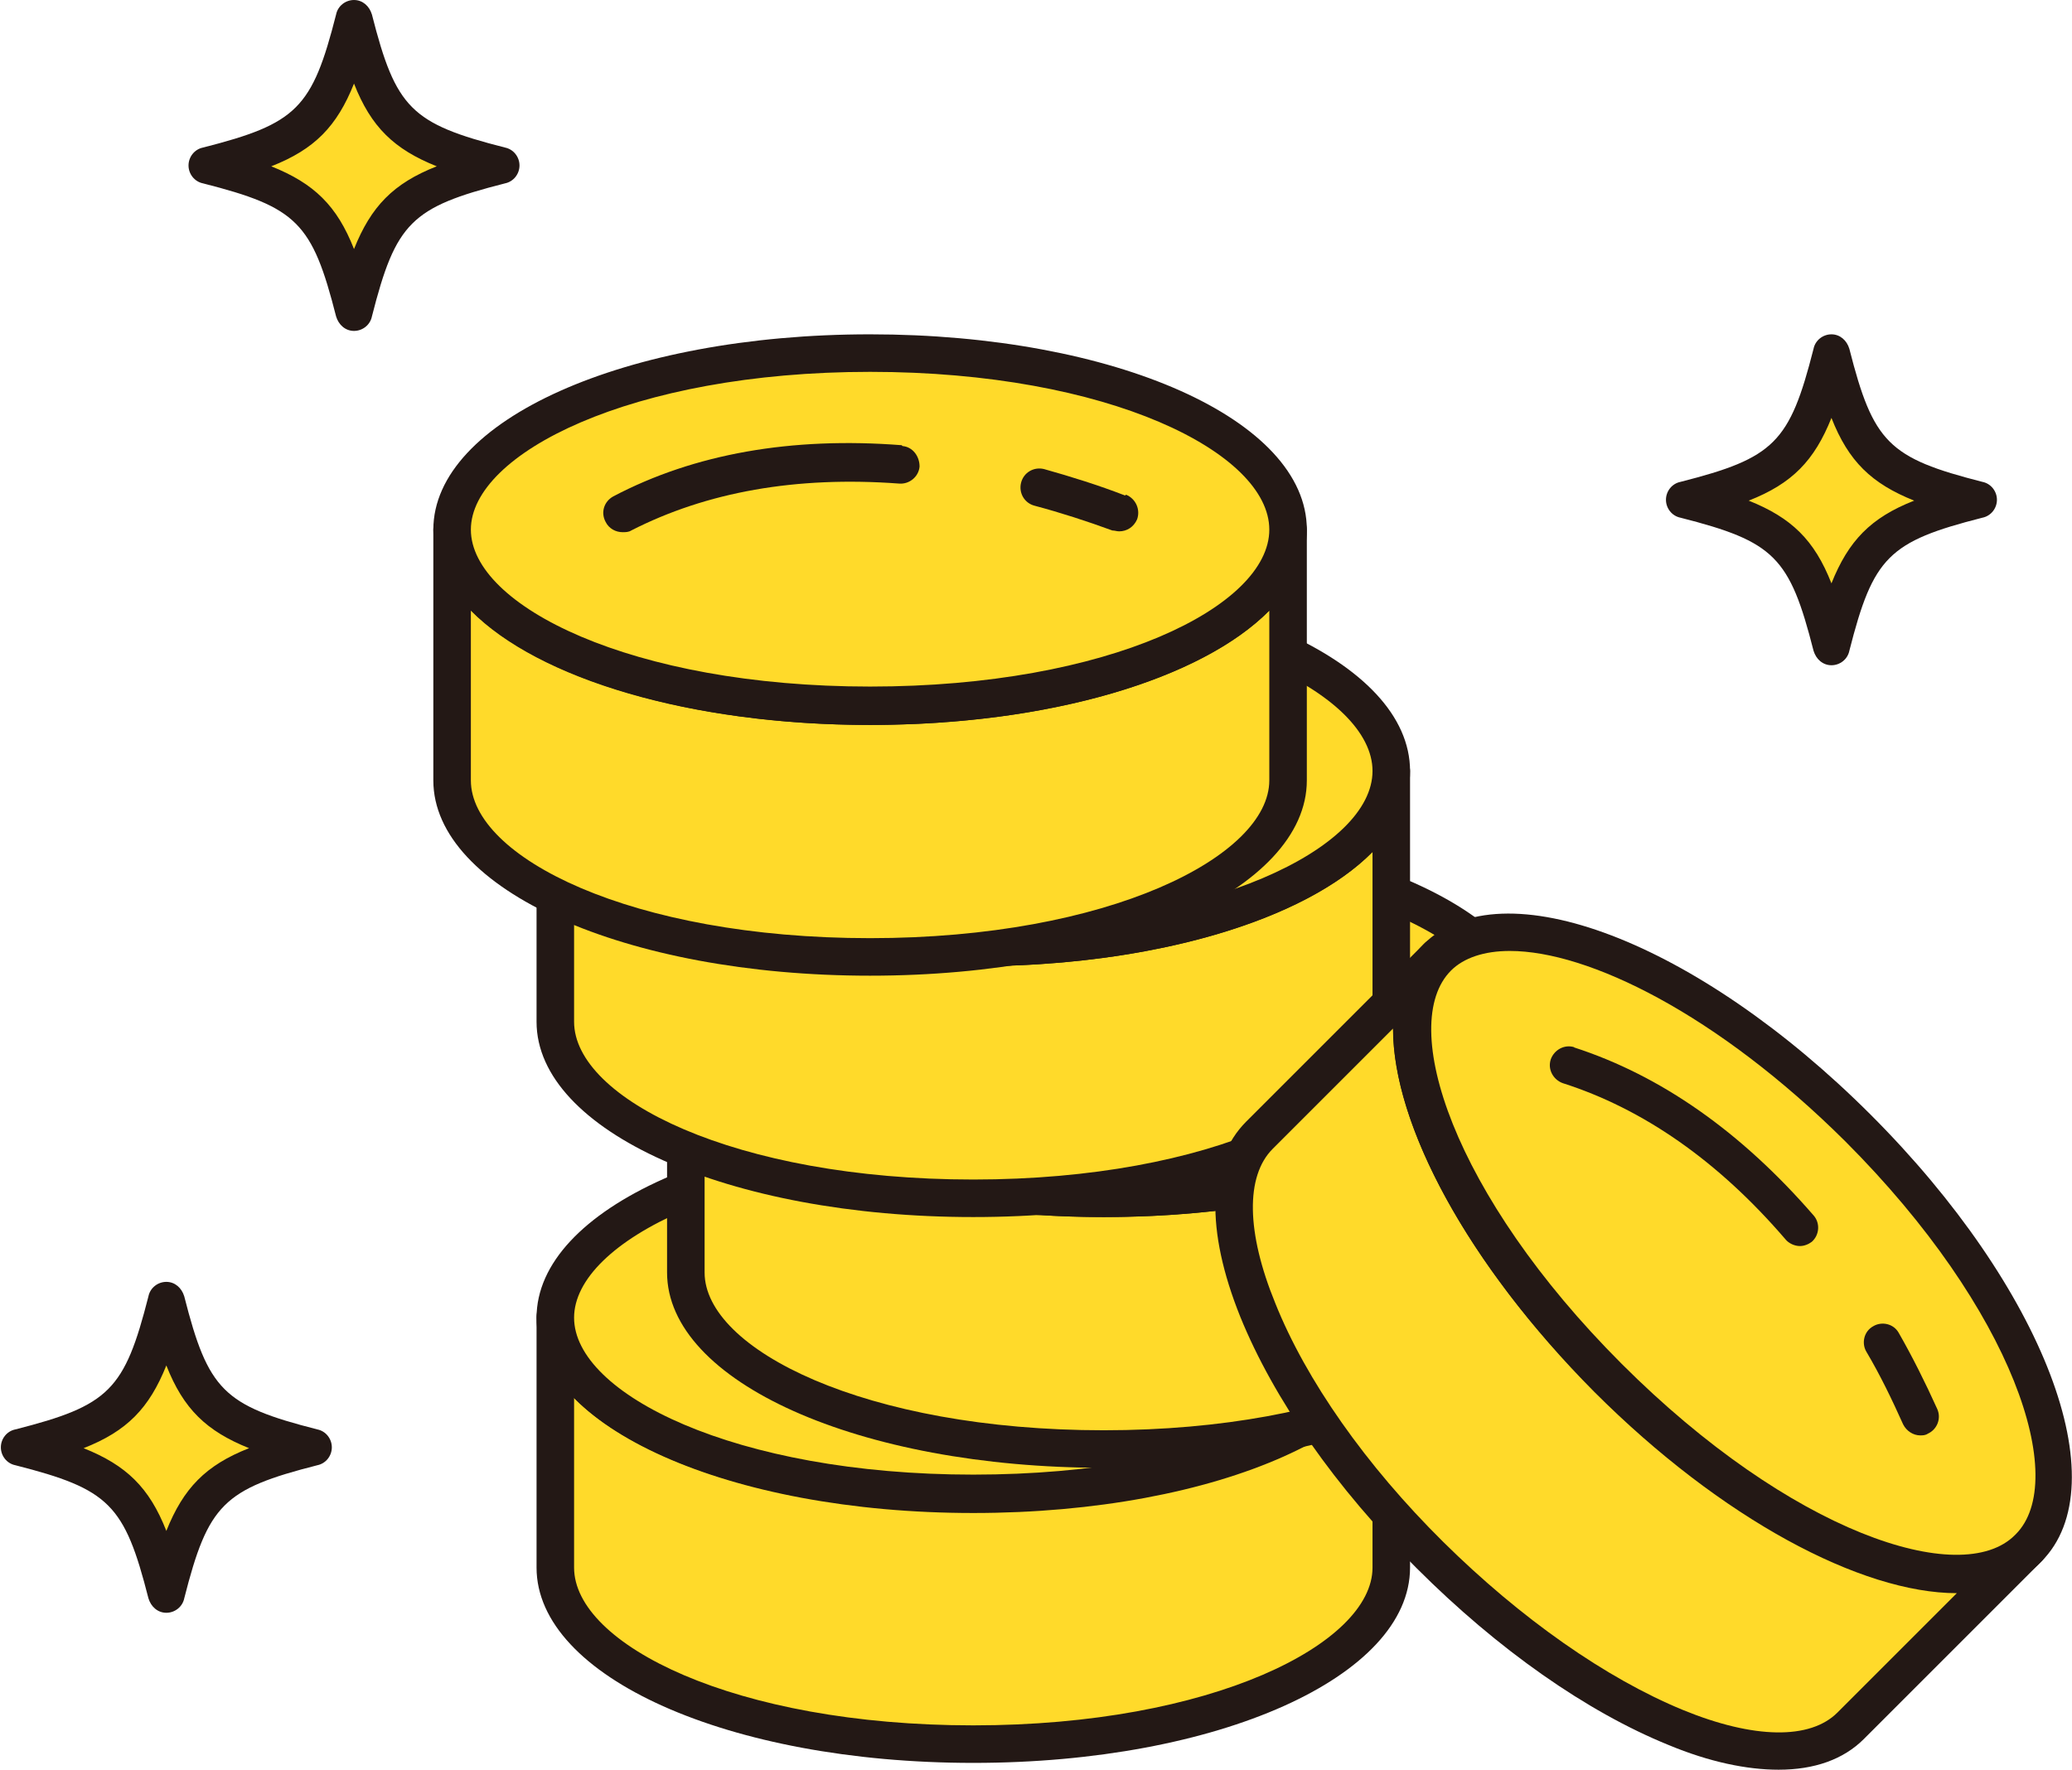
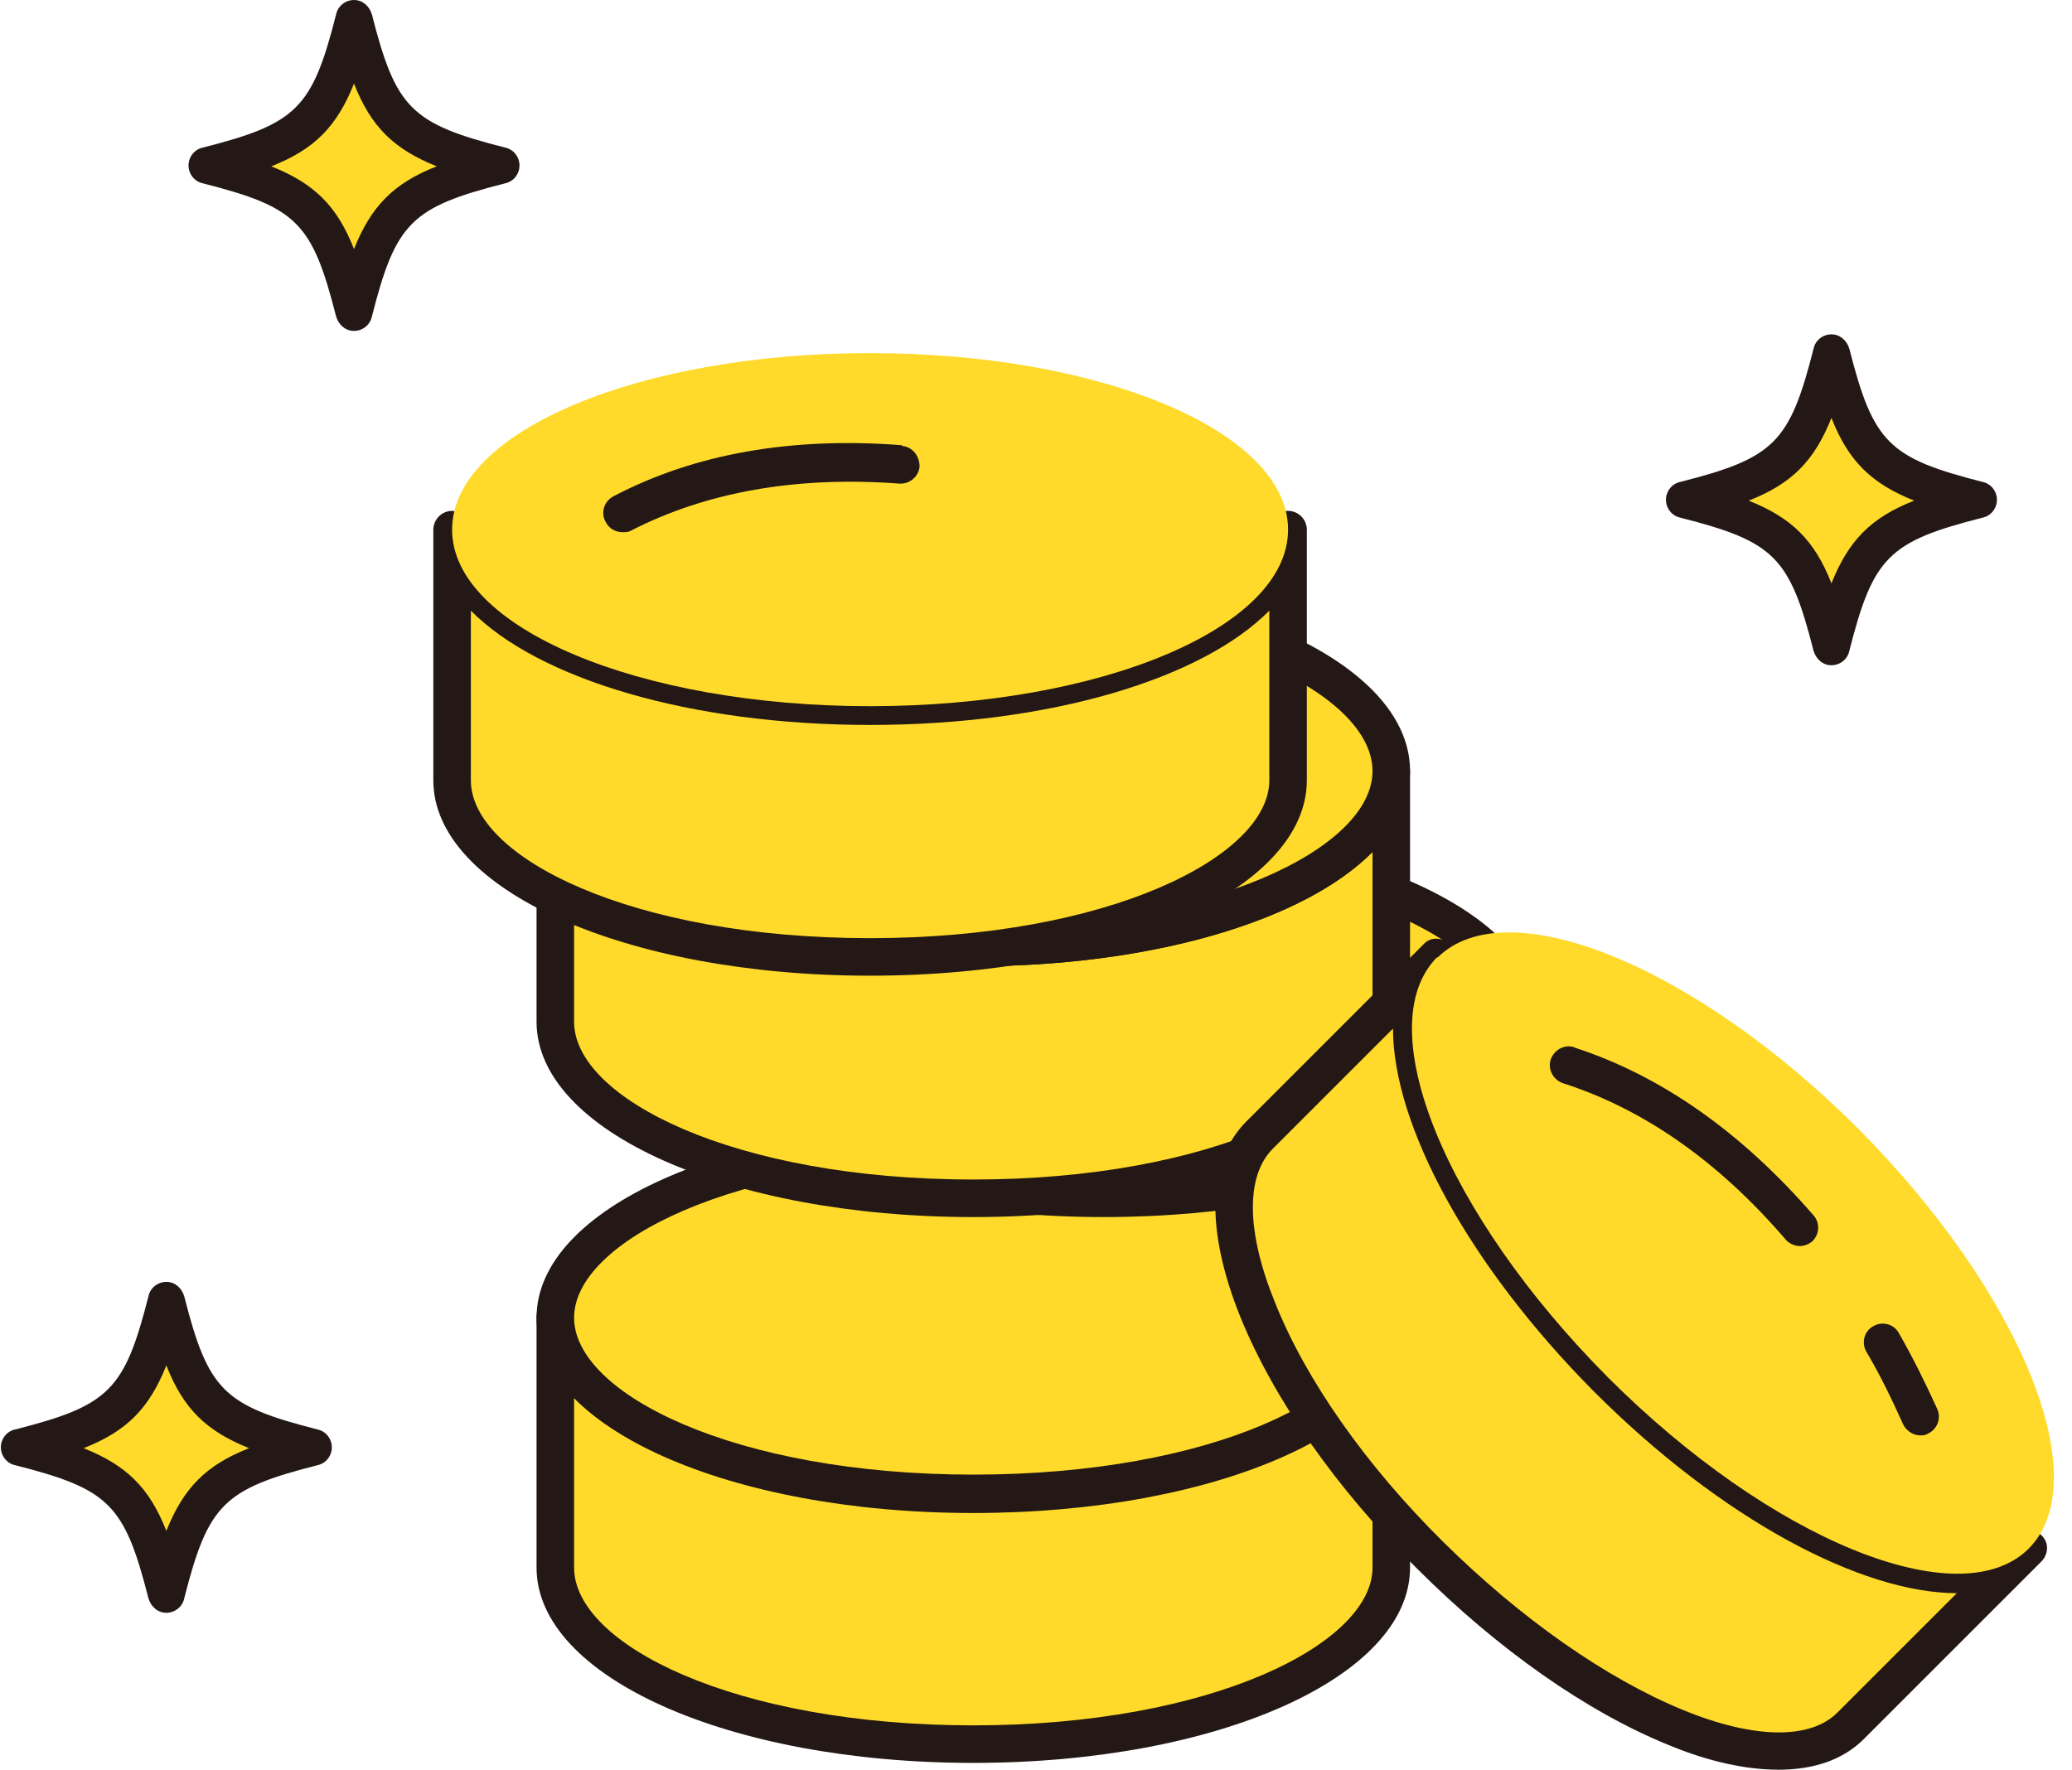
<svg xmlns="http://www.w3.org/2000/svg" id="_レイヤー_2" data-name="レイヤー 2" viewBox="0 0 24.29 20.75">
  <defs>
    <style>
      .cls-1 {
        fill: #ffda2a;
      }

      .cls-2 {
        fill: #231815;
      }
    </style>
  </defs>
  <g id="_レイヤー_1-2" data-name="レイヤー 1">
    <g>
      <g>
        <g>
          <path class="cls-1" d="m11.41,17.51c-2.71,0-4.9-.92-4.9-2.07v2.94c0,1.14,2.19,2.07,4.9,2.07s4.9-.92,4.9-2.07v-2.94c0,1.14-2.19,2.07-4.9,2.07Z" />
          <path class="cls-2" d="m16.31,15.22c-.12,0-.22.1-.22.22,0,.89-1.88,1.84-4.68,1.84s-4.68-.95-4.68-1.84c0-.12-.1-.22-.22-.22s-.22.1-.22.22v2.94c0,1.28,2.25,2.29,5.12,2.29s5.12-1.01,5.12-2.29v-2.94c0-.12-.1-.22-.22-.22Zm-.22,3.16c0,.89-1.88,1.85-4.68,1.85s-4.68-.95-4.68-1.85v-1.99c.79.8,2.57,1.34,4.68,1.34s3.89-.54,4.68-1.34v1.99Z" />
        </g>
        <g>
          <path class="cls-1" d="m11.41,13.38c-2.71,0-4.9.92-4.9,2.07s2.19,2.07,4.9,2.07,4.9-.92,4.9-2.07-2.19-2.07-4.9-2.07Z" />
          <path class="cls-2" d="m11.41,13.16c-2.87,0-5.12,1.01-5.12,2.29s2.25,2.29,5.12,2.29,5.12-1,5.12-2.29-2.25-2.29-5.12-2.29Zm0,4.13c-2.8,0-4.68-.95-4.68-1.84s1.88-1.85,4.68-1.85,4.68.95,4.68,1.85-1.88,1.84-4.68,1.84Z" />
        </g>
      </g>
      <g>
        <g>
-           <path class="cls-1" d="m12.94,14.04c-2.71,0-4.9-.92-4.9-2.07v2.94c0,1.14,2.19,2.07,4.9,2.07s4.9-.92,4.9-2.07v-2.94c0,1.14-2.19,2.07-4.9,2.07Z" />
-           <path class="cls-2" d="m17.84,11.76c-.12,0-.22.1-.22.22,0,.89-1.88,1.84-4.68,1.84s-4.68-.95-4.68-1.84c0-.12-.1-.22-.22-.22s-.22.1-.22.22v2.94c0,1.28,2.25,2.29,5.12,2.29s5.12-1.01,5.12-2.29v-2.94c0-.12-.1-.22-.22-.22Zm-.22,3.16c0,.89-1.88,1.85-4.68,1.85s-4.68-.95-4.68-1.85v-1.99c.79.8,2.57,1.34,4.68,1.34s3.89-.54,4.68-1.34v1.99Z" />
-         </g>
+           </g>
        <g>
          <path class="cls-1" d="m12.94,9.91c-2.71,0-4.9.92-4.9,2.07s2.19,2.07,4.9,2.07,4.9-.92,4.9-2.07-2.19-2.07-4.9-2.07Z" />
          <path class="cls-2" d="m12.94,9.69c-2.87,0-5.12,1.01-5.12,2.29s2.25,2.29,5.12,2.29,5.12-1,5.12-2.29-2.25-2.29-5.12-2.29Zm0,4.13c-2.8,0-4.68-.95-4.68-1.84s1.88-1.85,4.68-1.85,4.68.95,4.68,1.85-1.88,1.84-4.68,1.84Z" />
        </g>
      </g>
      <g>
        <g>
          <path class="cls-1" d="m11.41,11.11c-2.71,0-4.9-.92-4.9-2.07v2.94c0,1.14,2.19,2.07,4.9,2.07s4.9-.92,4.9-2.07v-2.94c0,1.14-2.19,2.07-4.9,2.07Z" />
          <path class="cls-2" d="m16.31,8.82c-.12,0-.22.1-.22.22,0,.89-1.88,1.84-4.68,1.84s-4.68-.95-4.68-1.84c0-.12-.1-.22-.22-.22s-.22.1-.22.22v2.94c0,1.28,2.25,2.29,5.12,2.29s5.12-1.01,5.12-2.29v-2.94c0-.12-.1-.22-.22-.22Zm-.22,3.16c0,.89-1.88,1.85-4.68,1.85s-4.68-.95-4.68-1.85v-1.99c.79.8,2.57,1.34,4.68,1.34s3.89-.54,4.68-1.34v1.99Z" />
        </g>
        <g>
          <path class="cls-1" d="m11.41,6.97c-2.71,0-4.9.92-4.9,2.07s2.19,2.07,4.9,2.07,4.9-.92,4.9-2.07-2.19-2.07-4.9-2.07Z" />
          <path class="cls-2" d="m11.41,6.75c-2.87,0-5.12,1.01-5.12,2.29s2.25,2.29,5.12,2.29,5.12-1,5.12-2.29-2.25-2.29-5.12-2.29Zm0,4.13c-2.8,0-4.68-.95-4.68-1.84s1.88-1.85,4.68-1.85,4.68.95,4.68,1.85-1.88,1.84-4.68,1.84Z" />
        </g>
      </g>
      <g>
        <g>
          <path class="cls-1" d="m10.2,8.27c-2.71,0-4.9-.92-4.9-2.07v2.94c0,1.14,2.19,2.07,4.9,2.07s4.9-.92,4.9-2.07v-2.94c0,1.14-2.19,2.07-4.9,2.07Z" />
          <path class="cls-2" d="m15.1,5.99c-.12,0-.22.1-.22.22,0,.89-1.88,1.84-4.68,1.84s-4.68-.95-4.68-1.84c0-.12-.1-.22-.22-.22s-.22.1-.22.22v2.94c0,1.28,2.25,2.29,5.12,2.29s5.12-1.01,5.12-2.29v-2.94c0-.12-.1-.22-.22-.22Zm-.22,3.16c0,.89-1.88,1.85-4.68,1.85s-4.68-.95-4.68-1.85v-1.99c.79.8,2.57,1.34,4.68,1.34s3.89-.54,4.68-1.34v1.99Z" />
        </g>
        <g>
          <path class="cls-1" d="m10.2,4.14c-2.71,0-4.9.92-4.9,2.07s2.19,2.07,4.9,2.07,4.9-.92,4.9-2.07-2.19-2.07-4.9-2.07Z" />
-           <path class="cls-2" d="m10.2,3.92c-2.87,0-5.12,1.01-5.12,2.29s2.25,2.29,5.12,2.29,5.12-1,5.12-2.29-2.25-2.29-5.12-2.29Zm0,4.13c-2.8,0-4.68-.95-4.68-1.84s1.88-1.85,4.68-1.85,4.68.95,4.68,1.85-1.88,1.84-4.68,1.84Z" />
        </g>
-         <path class="cls-2" d="m13.19,5.81c-.31-.12-.63-.22-.95-.31-.12-.03-.24.04-.27.16-.03.12.04.24.16.27.3.08.61.18.91.29.03,0,.05.01.08.01.09,0,.17-.05.21-.14.04-.11-.01-.24-.13-.29Z" />
        <path class="cls-2" d="m10.57,5.22c-1.29-.1-2.43.1-3.38.6-.11.06-.15.19-.09.3.04.08.12.12.2.12.03,0,.07,0,.1-.02.88-.45,1.93-.64,3.14-.55.12.01.23-.08.24-.2,0-.12-.08-.23-.2-.24Z" />
      </g>
      <g>
        <g>
          <path class="cls-1" d="m18.85,16.15c-1.91-1.91-2.81-4.12-2-4.93l-2.08,2.08c-.81.81.09,3.01,2,4.93s4.12,2.81,4.93,2l2.08-2.08c-.81.81-3.01-.09-4.93-2.01Z" />
          <path class="cls-2" d="m23.62,18c-.63.63-2.63-.03-4.61-2.01-1.98-1.98-2.63-3.98-2.01-4.61h0c.09-.09.09-.23,0-.31s-.23-.09-.31,0l-2.08,2.08c-.46.46-.48,1.27-.07,2.29.39.96,1.12,2.01,2.07,2.95.95.95,1.99,1.68,2.95,2.07.48.2.92.29,1.29.29.42,0,.76-.12,1-.36l2.08-2.08c.09-.09.09-.23,0-.31-.09-.09-.23-.09-.31,0Zm-2.08,2.08c-.32.32-.98.31-1.81-.03-.9-.37-1.9-1.07-2.81-1.97s-1.61-1.9-1.97-2.8c-.34-.83-.35-1.49-.03-1.81l1.41-1.41c0,1.12.87,2.76,2.36,4.26,1.49,1.49,3.13,2.36,4.25,2.36h0l-1.41,1.41Z" />
        </g>
        <g>
          <path class="cls-1" d="m16.85,11.22c-.81.81.09,3.01,2,4.93,1.91,1.91,4.12,2.81,4.93,2.01.81-.81-.09-3.01-2-4.93-1.91-1.91-4.12-2.81-4.93-2Z" />
-           <path class="cls-2" d="m16.69,11.07c-.91.91-.03,3.21,2,5.24,1.49,1.49,3.13,2.36,4.25,2.36.41,0,.75-.11.99-.36.91-.91.03-3.21-2-5.24-2.03-2.03-4.33-2.91-5.24-2Zm7.09,7.09h0,0Zm-.16-.16c-.63.63-2.63-.03-4.61-2.01-1.98-1.98-2.63-3.98-2-4.61.15-.15.39-.23.69-.23.92,0,2.43.74,3.93,2.23,1.98,1.98,2.63,3.98,2,4.61Z" />
        </g>
        <path class="cls-2" d="m22.26,15.63c-.06-.11-.2-.14-.3-.08-.11.06-.14.2-.08.3.16.27.3.56.43.85.04.08.12.13.2.13.03,0,.06,0,.09-.02.11-.05.16-.18.11-.29-.14-.31-.29-.61-.45-.89Z" />
        <path class="cls-2" d="m18.46,12.28c-.12-.04-.24.03-.28.14-.04.12.03.24.14.28.94.3,1.82.91,2.61,1.83.04.05.11.08.17.08.05,0,.1-.02.14-.05.09-.08.1-.22.02-.31-.85-.98-1.79-1.64-2.81-1.97Z" />
      </g>
      <g>
        <path class="cls-1" d="m4.14.22c-.3,1.18-.54,1.42-1.72,1.72,1.18.3,1.42.54,1.72,1.72.3-1.18.54-1.42,1.72-1.72-1.18-.3-1.42-.54-1.72-1.72Z" />
        <path class="cls-2" d="m5.92,1.73c-1.1-.28-1.28-.46-1.56-1.56-.03-.1-.11-.17-.21-.17s-.19.07-.21.17c-.28,1.1-.46,1.28-1.56,1.56-.1.02-.17.11-.17.21s.07.19.17.21c1.1.28,1.28.46,1.56,1.56.03.1.11.17.21.17s.19-.07.21-.17c.28-1.1.46-1.28,1.56-1.56.1-.02.17-.11.17-.21s-.07-.19-.17-.21Zm-1.77,1.19c-.2-.51-.47-.77-.97-.97.51-.2.77-.47.97-.97.2.51.47.77.97.97-.51.2-.77.47-.97.97Z" />
      </g>
      <g>
        <path class="cls-1" d="m21.47,4.15c-.3,1.18-.54,1.42-1.72,1.72,1.18.3,1.42.54,1.72,1.72.3-1.18.54-1.42,1.72-1.72-1.18-.3-1.42-.54-1.72-1.72Z" />
        <path class="cls-2" d="m23.24,5.65c-1.1-.28-1.28-.46-1.56-1.56-.03-.1-.11-.17-.21-.17s-.19.07-.21.17c-.28,1.1-.46,1.28-1.56,1.56-.1.02-.17.11-.17.21s.07.19.17.21c1.1.28,1.28.46,1.56,1.56.03.1.11.17.21.17s.19-.07.21-.17c.28-1.1.46-1.28,1.56-1.56.1-.02.17-.11.17-.21s-.07-.19-.17-.21Zm-1.77,1.19c-.2-.51-.47-.77-.97-.97.51-.2.77-.47.97-.97.2.51.47.77.97.97-.51.2-.77.47-.97.97Z" />
      </g>
      <g>
        <path class="cls-1" d="m1.94,15.26c-.3,1.18-.54,1.42-1.72,1.72,1.18.3,1.42.54,1.72,1.72.3-1.18.54-1.42,1.72-1.72-1.18-.3-1.42-.54-1.72-1.72Z" />
        <path class="cls-2" d="m3.72,16.76c-1.1-.28-1.28-.46-1.56-1.56-.03-.1-.11-.17-.21-.17s-.19.07-.21.17c-.28,1.1-.46,1.28-1.56,1.56-.1.02-.17.11-.17.21s.07.19.17.21c1.1.28,1.28.46,1.56,1.56.03.1.11.17.21.17s.19-.07.21-.17c.28-1.1.46-1.28,1.56-1.56.1-.02.17-.11.17-.21s-.07-.19-.17-.21Zm-1.77,1.19c-.2-.51-.47-.77-.97-.97.51-.2.77-.47.97-.97.2.51.47.77.97.97-.51.2-.77.47-.97.97Z" />
      </g>
    </g>
  </g>
</svg>